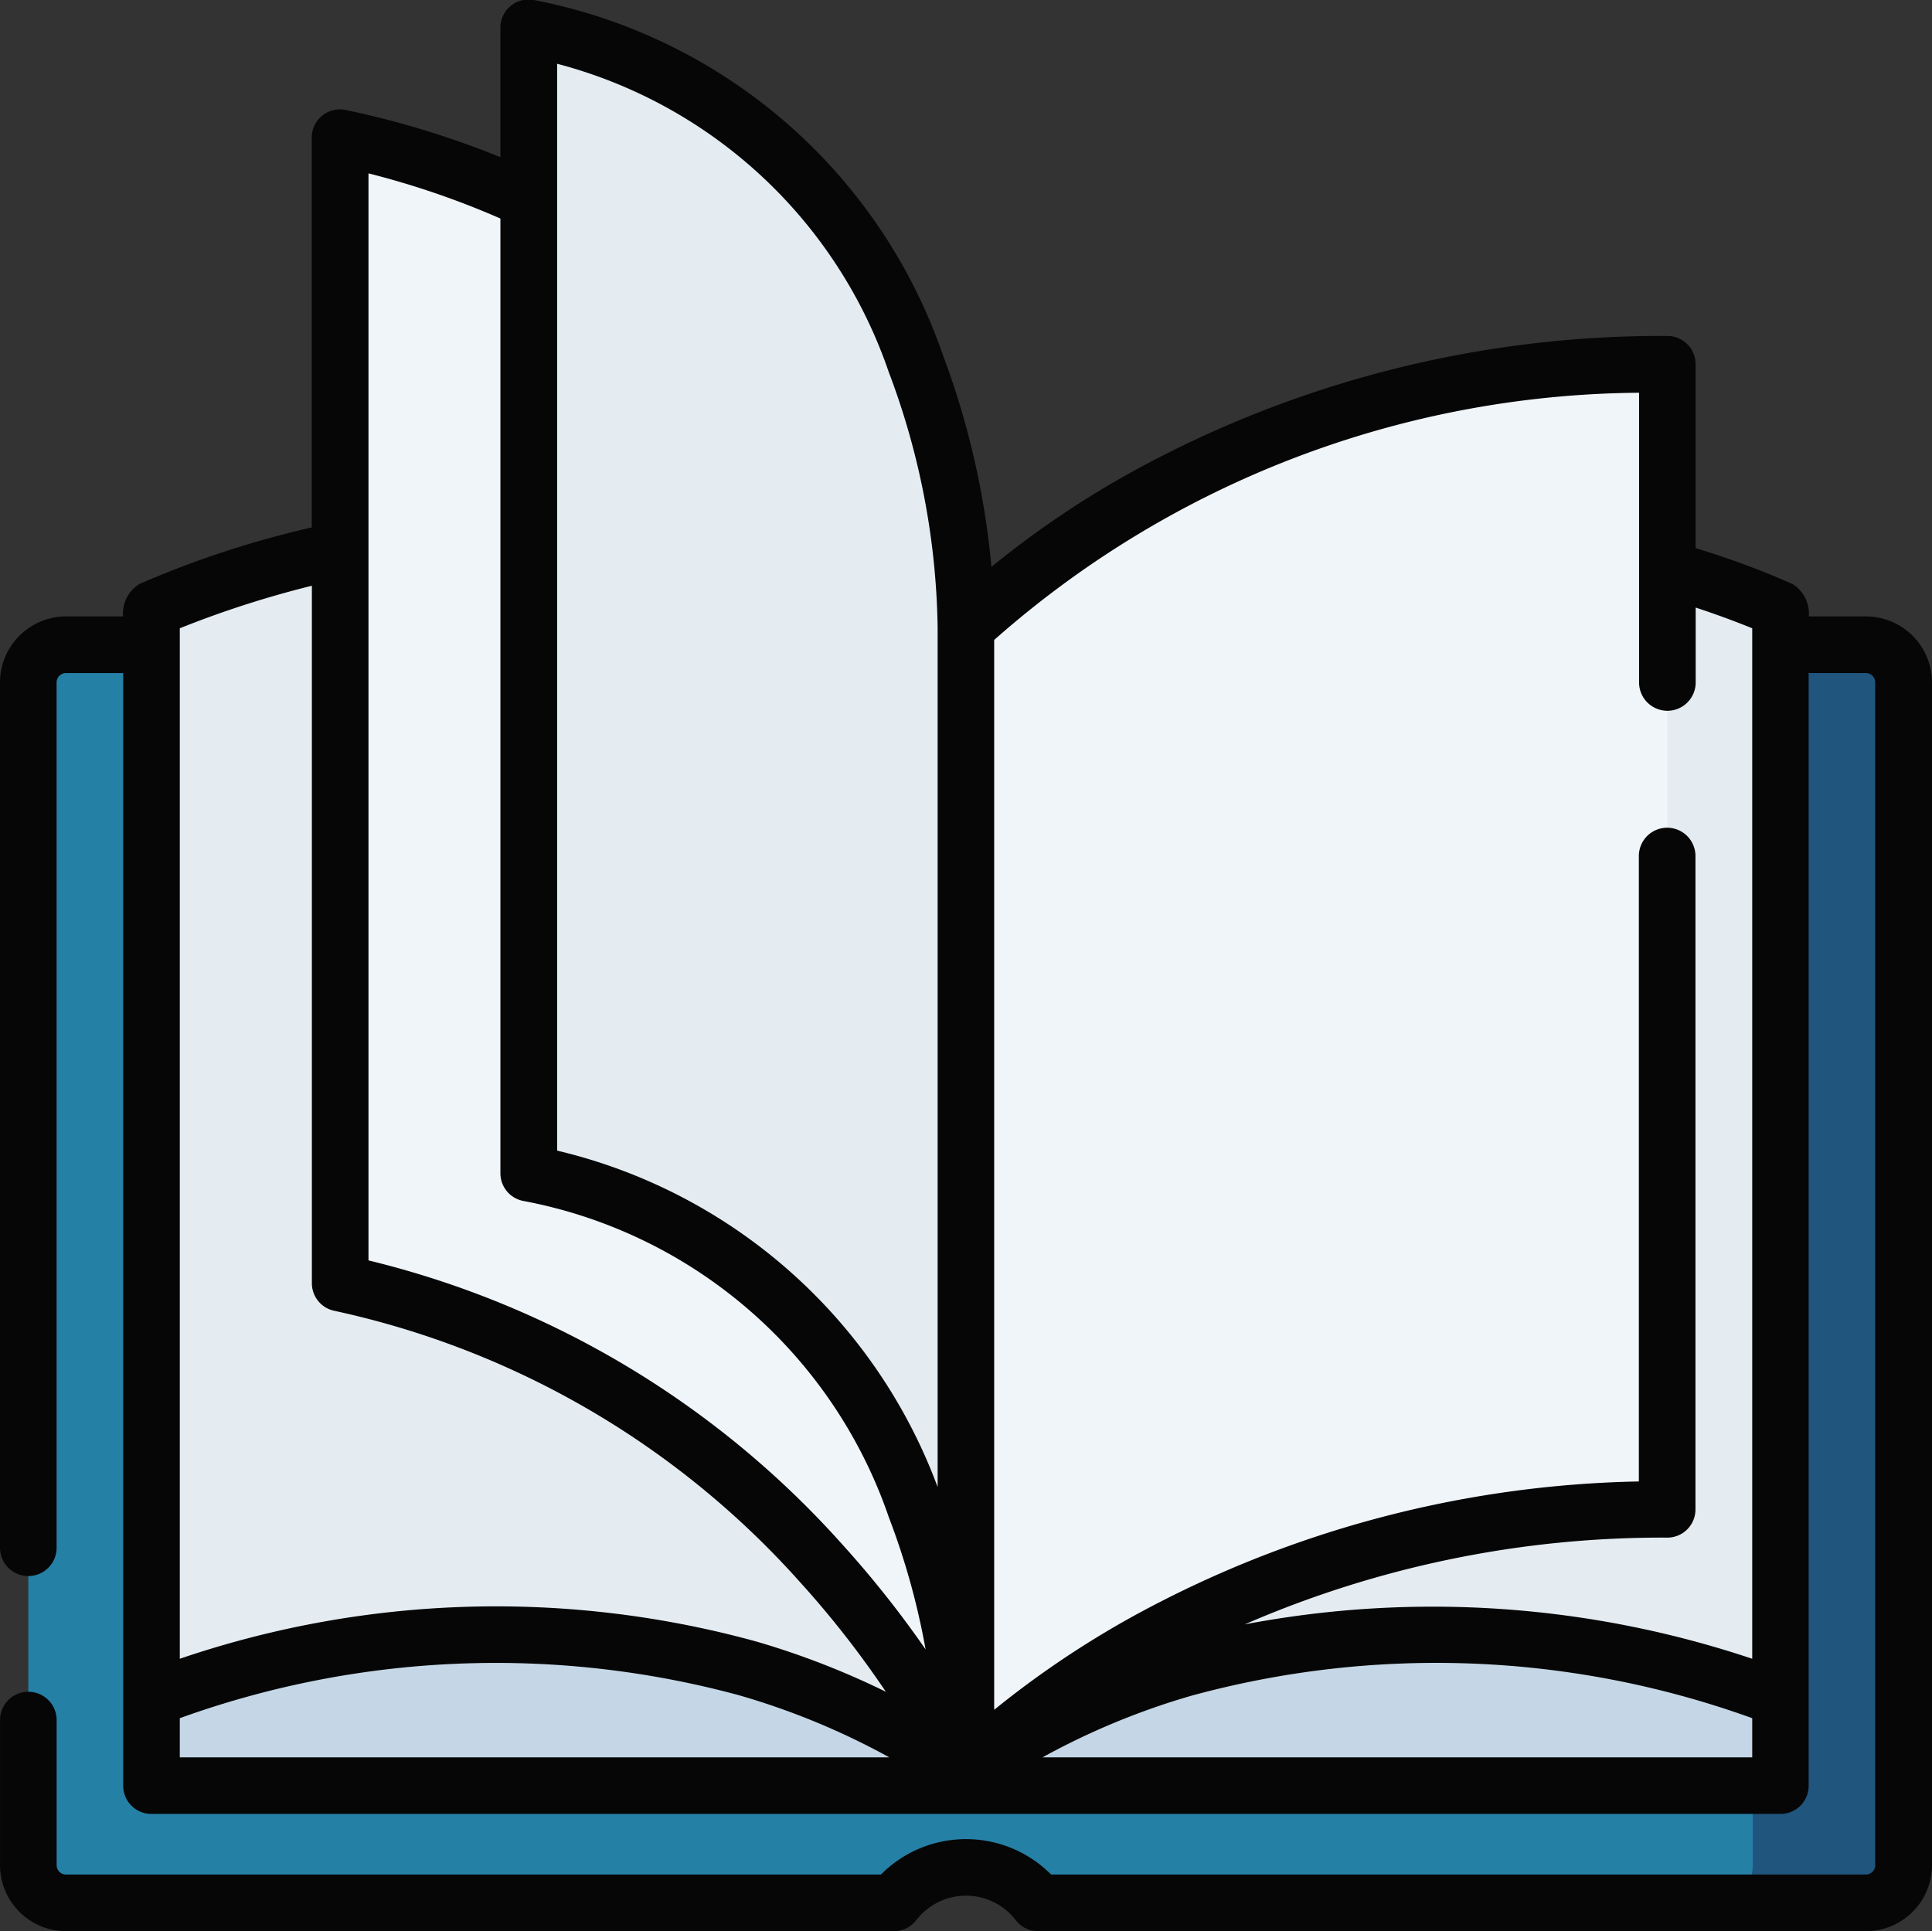
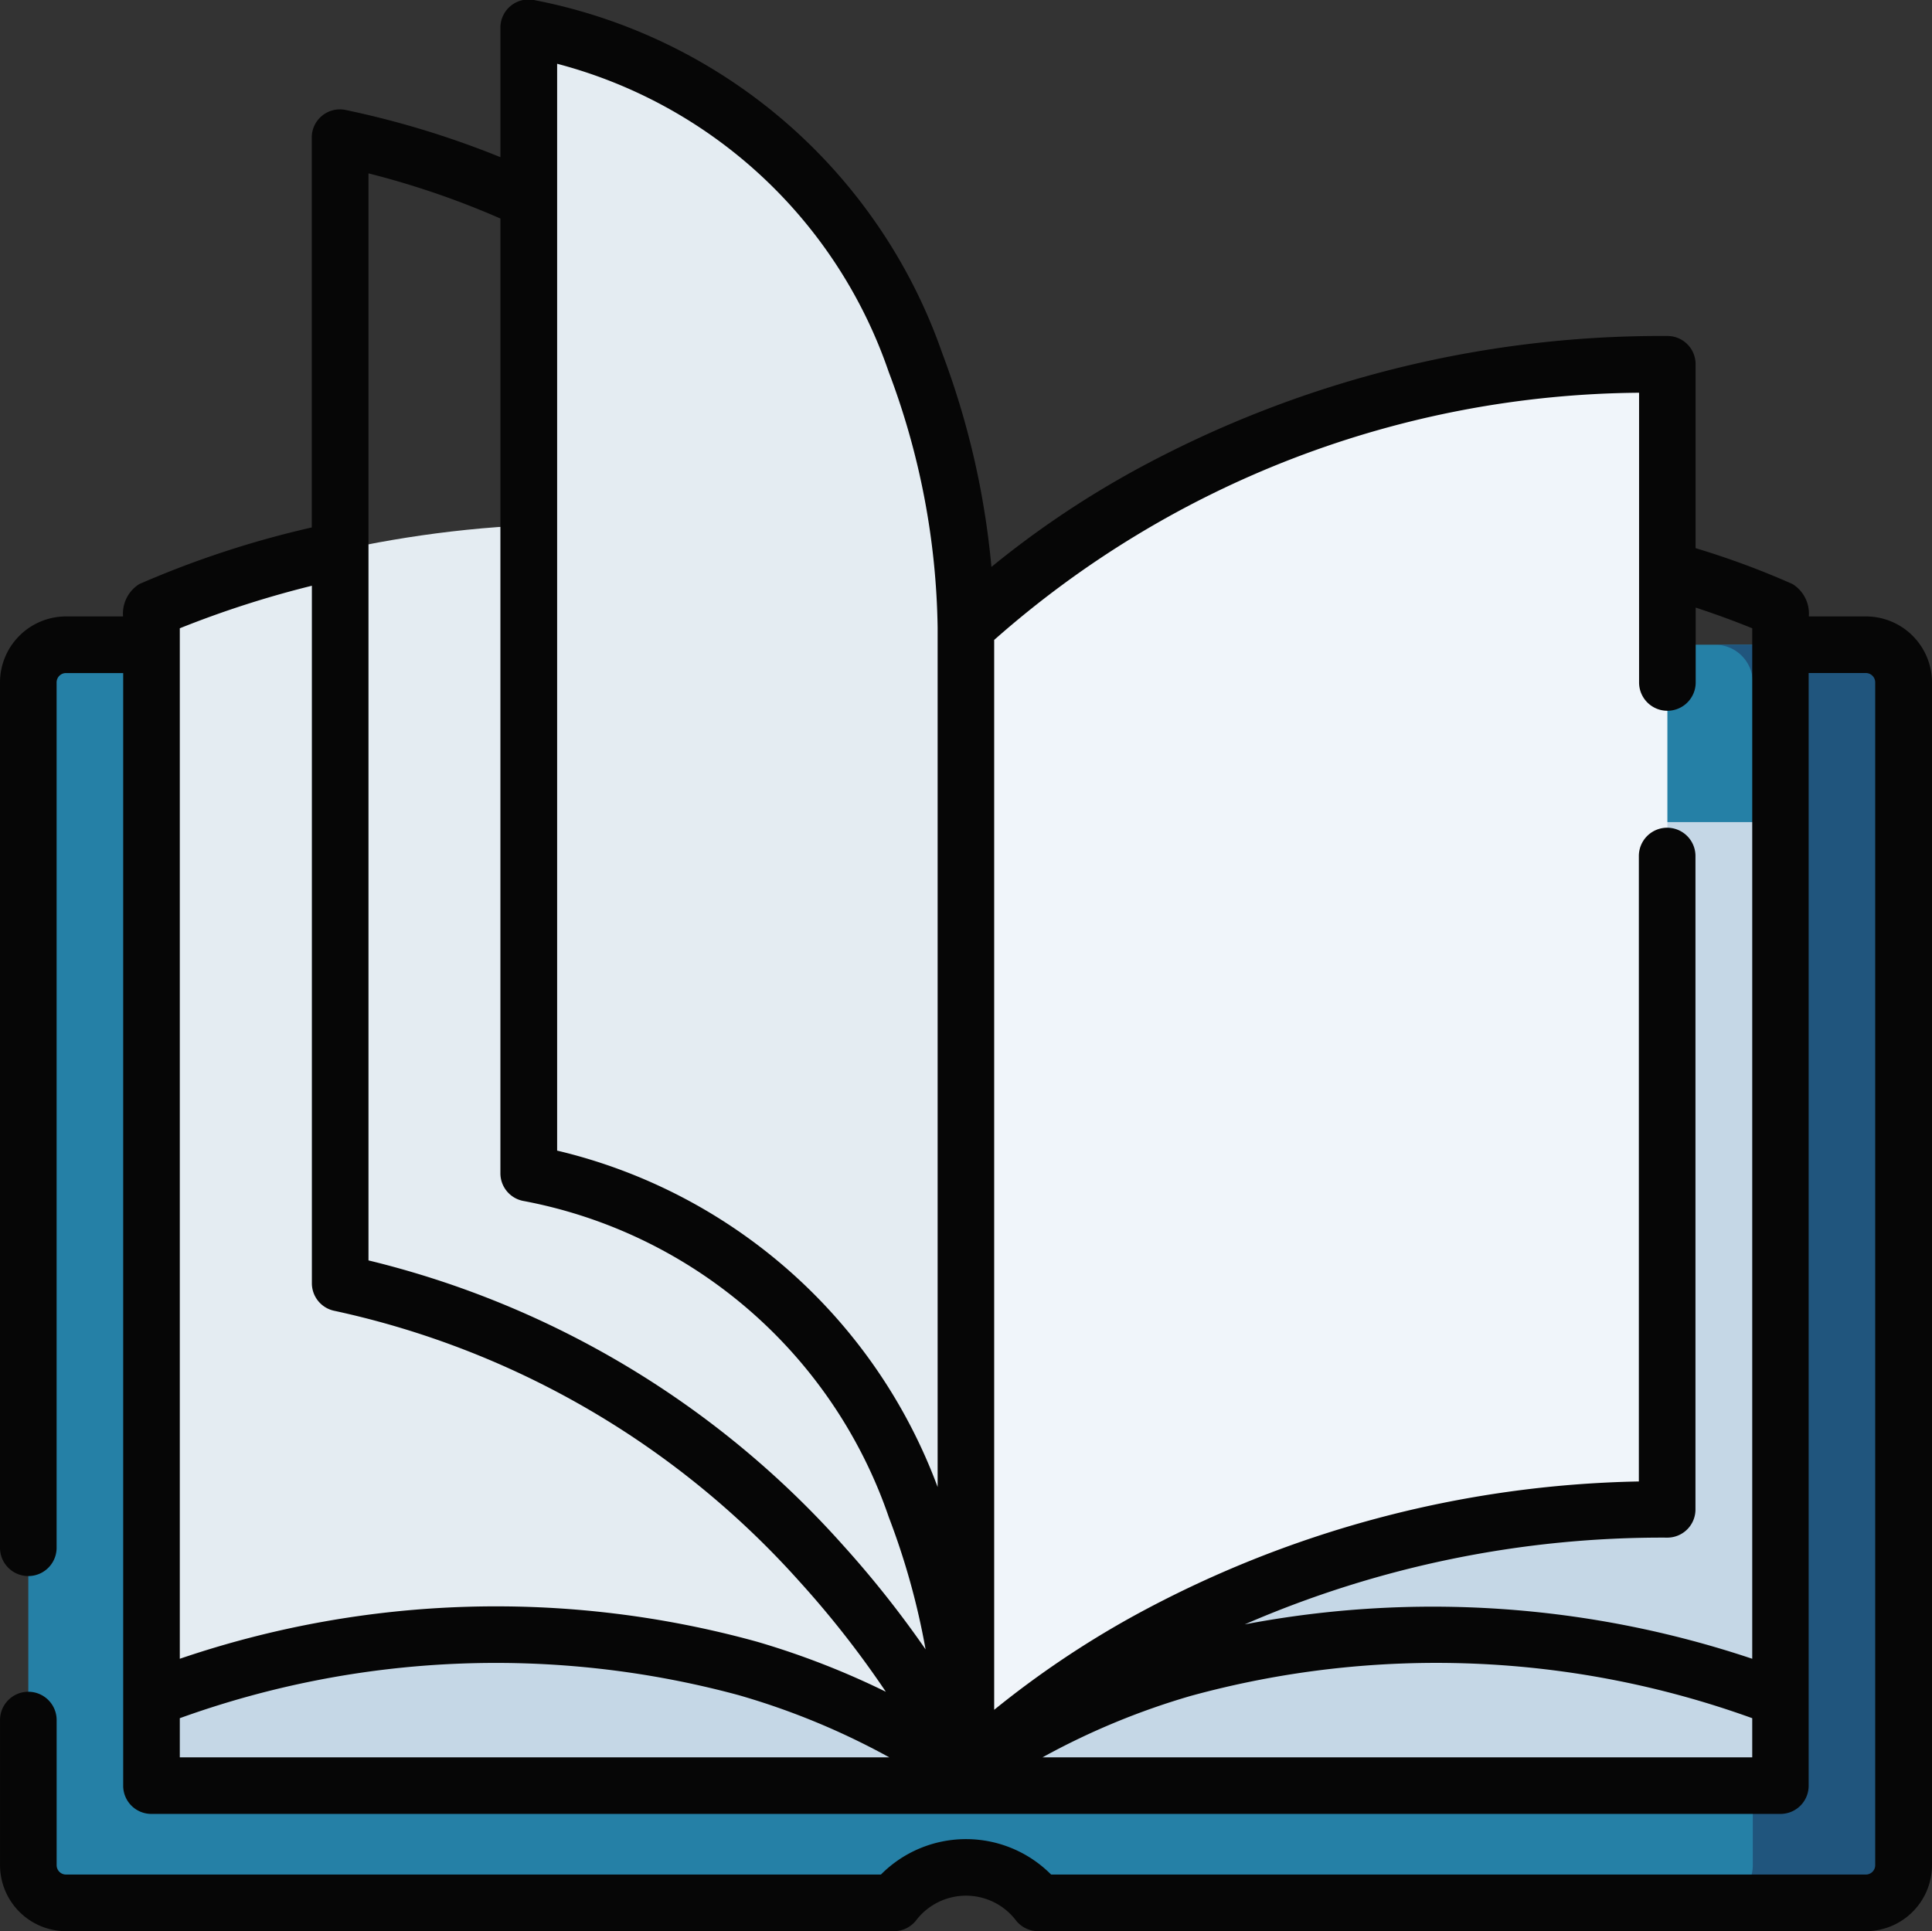
<svg xmlns="http://www.w3.org/2000/svg" width="61.774" height="61.761" viewBox="0 0 61.774 61.761">
  <rect x="0" y="0" width="61.774" height="61.761" fill="#333333" stroke="none" />
  <g id="Group_23982" data-name="Group 23982" transform="translate(-5067.644 -13874)">
    <g id="Group_23979" data-name="Group 23979" transform="translate(5068.549 13894.616)">
      <path id="Path_23557" data-name="Path 23557" d="M66.258,170.935H8.707A1.207,1.207,0,0,0,7.5,172.142v37.826a1.207,1.207,0,0,0,1.207,1.207H35.175a2.9,2.9,0,0,1,4.614,0H66.258a1.207,1.207,0,0,0,1.207-1.207V172.142A1.207,1.207,0,0,0,66.258,170.935Z" transform="translate(-7.5 -170.935)" fill="#2580a6" />
    </g>
    <g id="Group_23980" data-name="Group 23980" transform="translate(5122.481 13894.616)">
-       <path id="Path_23558" data-name="Path 23558" d="M459.326,170.935H454.5a1.207,1.207,0,0,1,1.207,1.207v37.826a1.206,1.206,0,0,1-1.207,1.207h4.826a1.207,1.207,0,0,0,1.207-1.207V172.142A1.207,1.207,0,0,0,459.326,170.935Z" transform="translate(-454.5 -170.935)" fill="#20557d" />
+       <path id="Path_23558" data-name="Path 23558" d="M459.326,170.935H454.5a1.207,1.207,0,0,1,1.207,1.207v37.826a1.206,1.206,0,0,1-1.207,1.207h4.826a1.207,1.207,0,0,0,1.207-1.207V172.142A1.207,1.207,0,0,0,459.326,170.935" transform="translate(-454.5 -170.935)" fill="#20557d" />
    </g>
    <g id="Group_23981" data-name="Group 23981" transform="translate(5072.488 13874.891)">
      <path id="Path_23559" data-name="Path 23559" d="M40.148,217.944H92.234v30.817H40.148Z" transform="translate(-40.148 -192.546)" fill="#c5d7e6" />
      <path id="Path_23560" data-name="Path 23560" d="M66.191,141.715v37.218s-9.815-8.122-26.043-2.413v-34.8S53.235,135.563,66.191,141.715Z" transform="translate(-40.148 -123.11)" fill="#e4ecf2" />
-       <path id="Path_23561" data-name="Path 23561" d="M110.159,52.244s-5.653-12.677-20.011-15.685V73.184c14.358,3.008,20.011,15.685,20.011,15.685Z" transform="translate(-84.115 -33.046)" fill="#f0f5fa" />
      <path id="Path_23562" data-name="Path 23562" d="M154.127,26.641s.379-16.19-13.979-19.2V44.068c14.358,3.008,13.979,19.2,13.979,19.2Z" transform="translate(-128.083 -7.443)" fill="#e4ecf2" />
-       <path id="Path_23563" data-name="Path 23563" d="M256,141.715v37.218s9.815-8.122,26.043-2.413v-34.8s-13.087-6.152-26.043,0Z" transform="translate(-229.957 -123.11)" fill="#e4ecf2" />
      <path id="Path_23564" data-name="Path 23564" d="M256.016,105s7.882-8.446,22.424-8.446v36.625c-14.542,0-22.424,8.446-22.424,8.446Z" transform="translate(-229.971 -85.807)" fill="#f0f5fa" />
    </g>
    <path id="Path_23565" data-name="Path 23565" d="M59.663,19.768H57.835a1.109,1.109,0,0,0-.52-1.035,26.275,26.275,0,0,0-3.1-1.148V11.7a.9.9,0,0,0-.9-.9,35.088,35.088,0,0,0-17.106,4.337A30.161,30.161,0,0,0,31.7,18.185a26.012,26.012,0,0,0-1.573-6.835A17.287,17.287,0,0,0,17.095.061.9.9,0,0,0,16,.947V5.082a28.944,28.944,0,0,0-4.942-1.508.9.9,0,0,0-1.09.886V16.923a30.928,30.928,0,0,0-5.513,1.81,1.11,1.11,0,0,0-.52,1.035H2.111A2.114,2.114,0,0,0,0,21.879V49.55a.905.905,0,0,0,1.81,0V21.879a.3.3,0,0,1,.3-.3H3.939V57.161a.9.9,0,0,0,.9.9H56.93a.9.9,0,0,0,.9-.9V21.578h1.828a.3.3,0,0,1,.3.3V59.7a.3.3,0,0,1-.3.3H33.608a3.833,3.833,0,0,0-5.441,0H2.111a.3.3,0,0,1-.3-.3V55.06a.905.905,0,0,0-1.81,0V59.7a2.114,2.114,0,0,0,2.111,2.111H28.58a.9.9,0,0,0,.721-.358,2.008,2.008,0,0,1,3.173,0,.9.9,0,0,0,.721.358H59.663A2.114,2.114,0,0,0,61.774,59.7V21.879A2.114,2.114,0,0,0,59.663,19.768Zm-7.255-7.153V21.88a.9.9,0,0,0,1.81,0V19.485c.794.262,1.41.5,1.808.662V53.1A32.158,32.158,0,0,0,39.8,52a33.468,33.468,0,0,1,13.511-2.774.9.9,0,0,0,.9-.9V27.43a.9.9,0,1,0-1.81,0v20a34.99,34.99,0,0,0-16.2,4.326,30.309,30.309,0,0,0-4.413,2.976V20.52a31.494,31.494,0,0,1,20.614-7.905ZM17.814,2.095a15.312,15.312,0,0,1,10.6,9.85,24,24,0,0,1,1.566,8.179c0,.007,0,.014,0,.02V47.608A17.209,17.209,0,0,0,17.814,36.85ZM16,7.044V37.571a.9.9,0,0,0,.719.886A15.354,15.354,0,0,1,28.418,48.57,23.323,23.323,0,0,1,29.595,52.8a32.956,32.956,0,0,0-2.657-3.35,29.705,29.705,0,0,0-15.156-9.089V5.6A26.971,26.971,0,0,1,16,7.044ZM5.749,20.147a32,32,0,0,1,4.223-1.36v22.3a.9.9,0,0,0,.719.886,27.833,27.833,0,0,1,14.86,8.643,30.984,30.984,0,0,1,2.773,3.539,25.667,25.667,0,0,0-4.118-1.6A31.343,31.343,0,0,0,5.749,53.1V20.147ZM5.749,55a29.767,29.767,0,0,1,17.857-.74,23.316,23.316,0,0,1,4.83,1.993H5.749Zm27.584,1.252a23.283,23.283,0,0,1,4.745-1.966A29.728,29.728,0,0,1,56.026,55v1.252Z" transform="translate(5067.644 13873.944)" fill="#060606" />
  </g>
</svg>